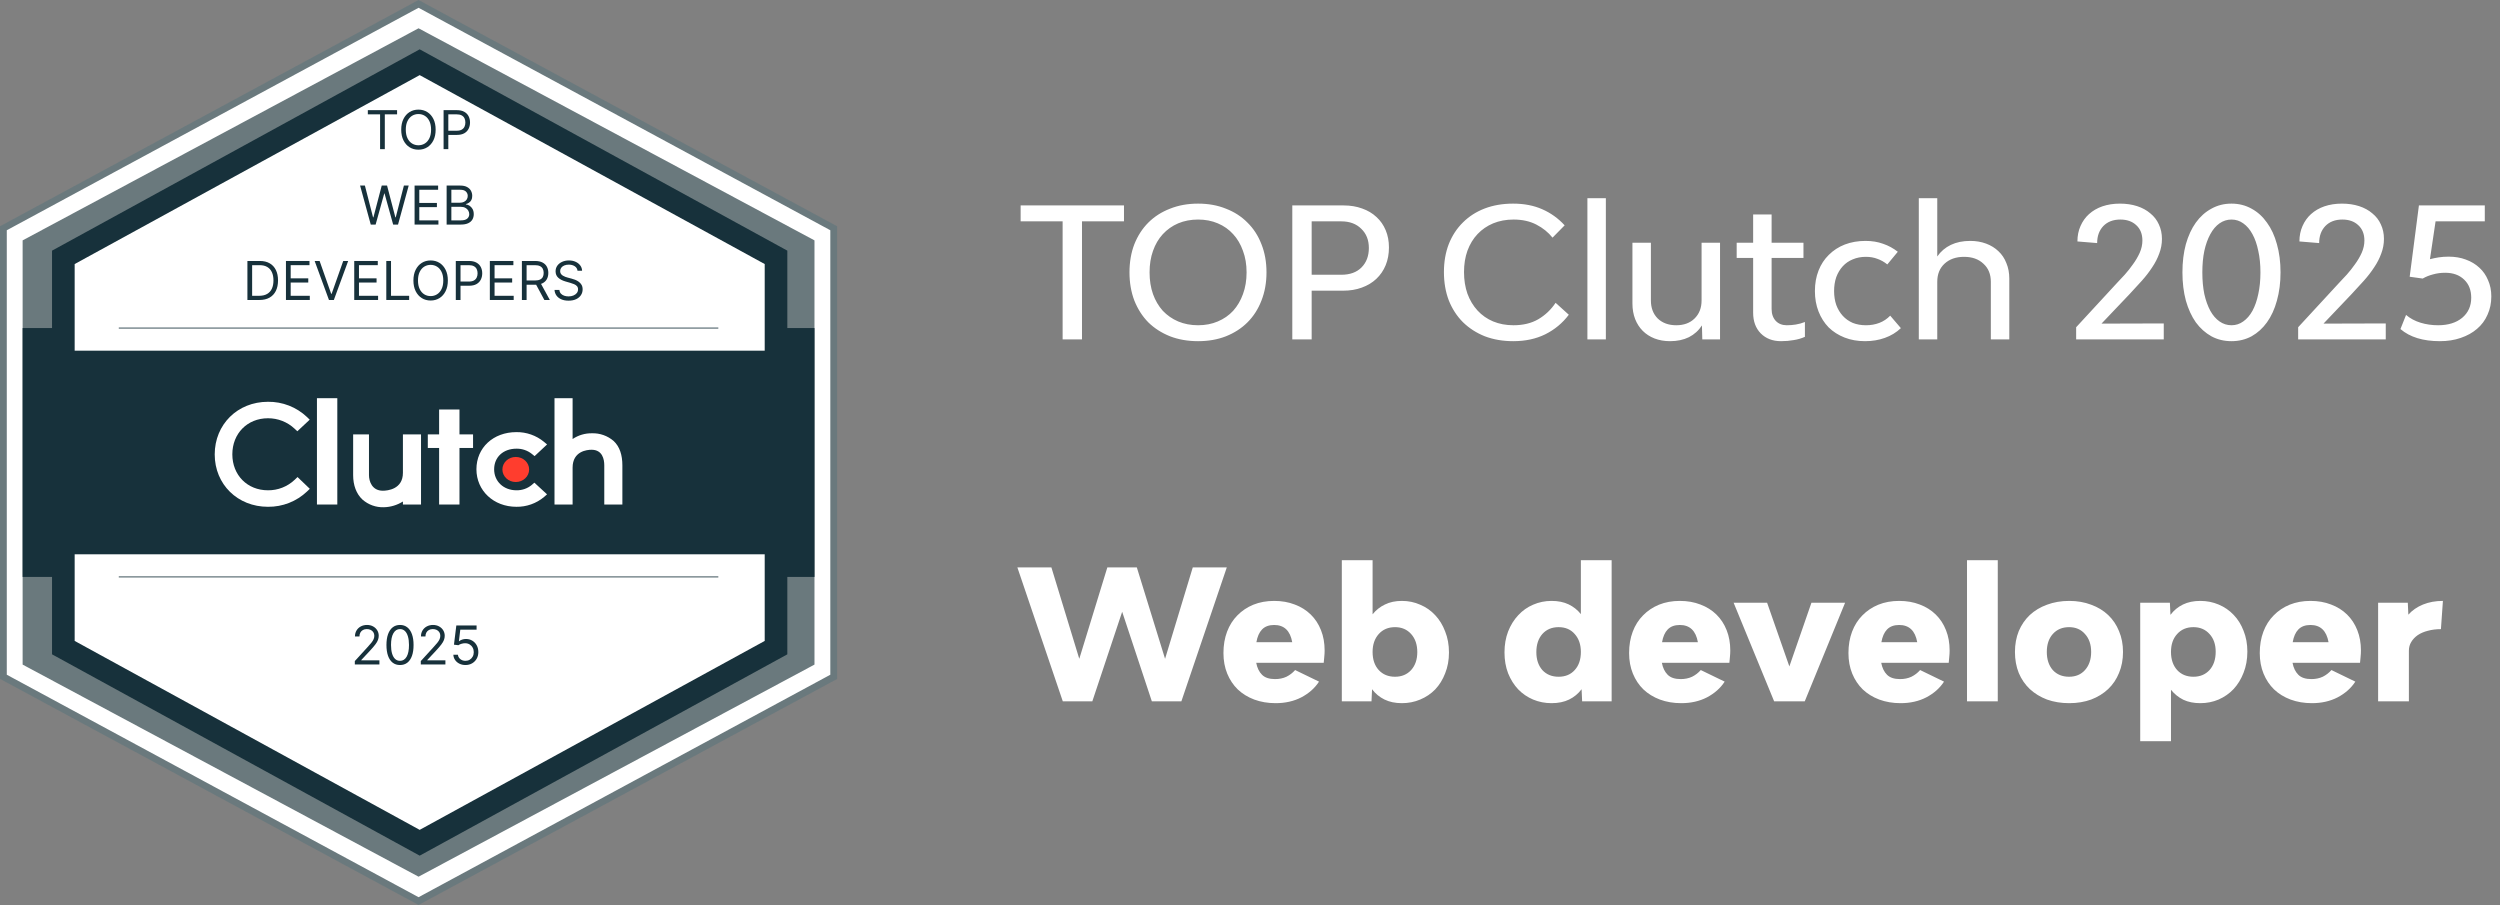
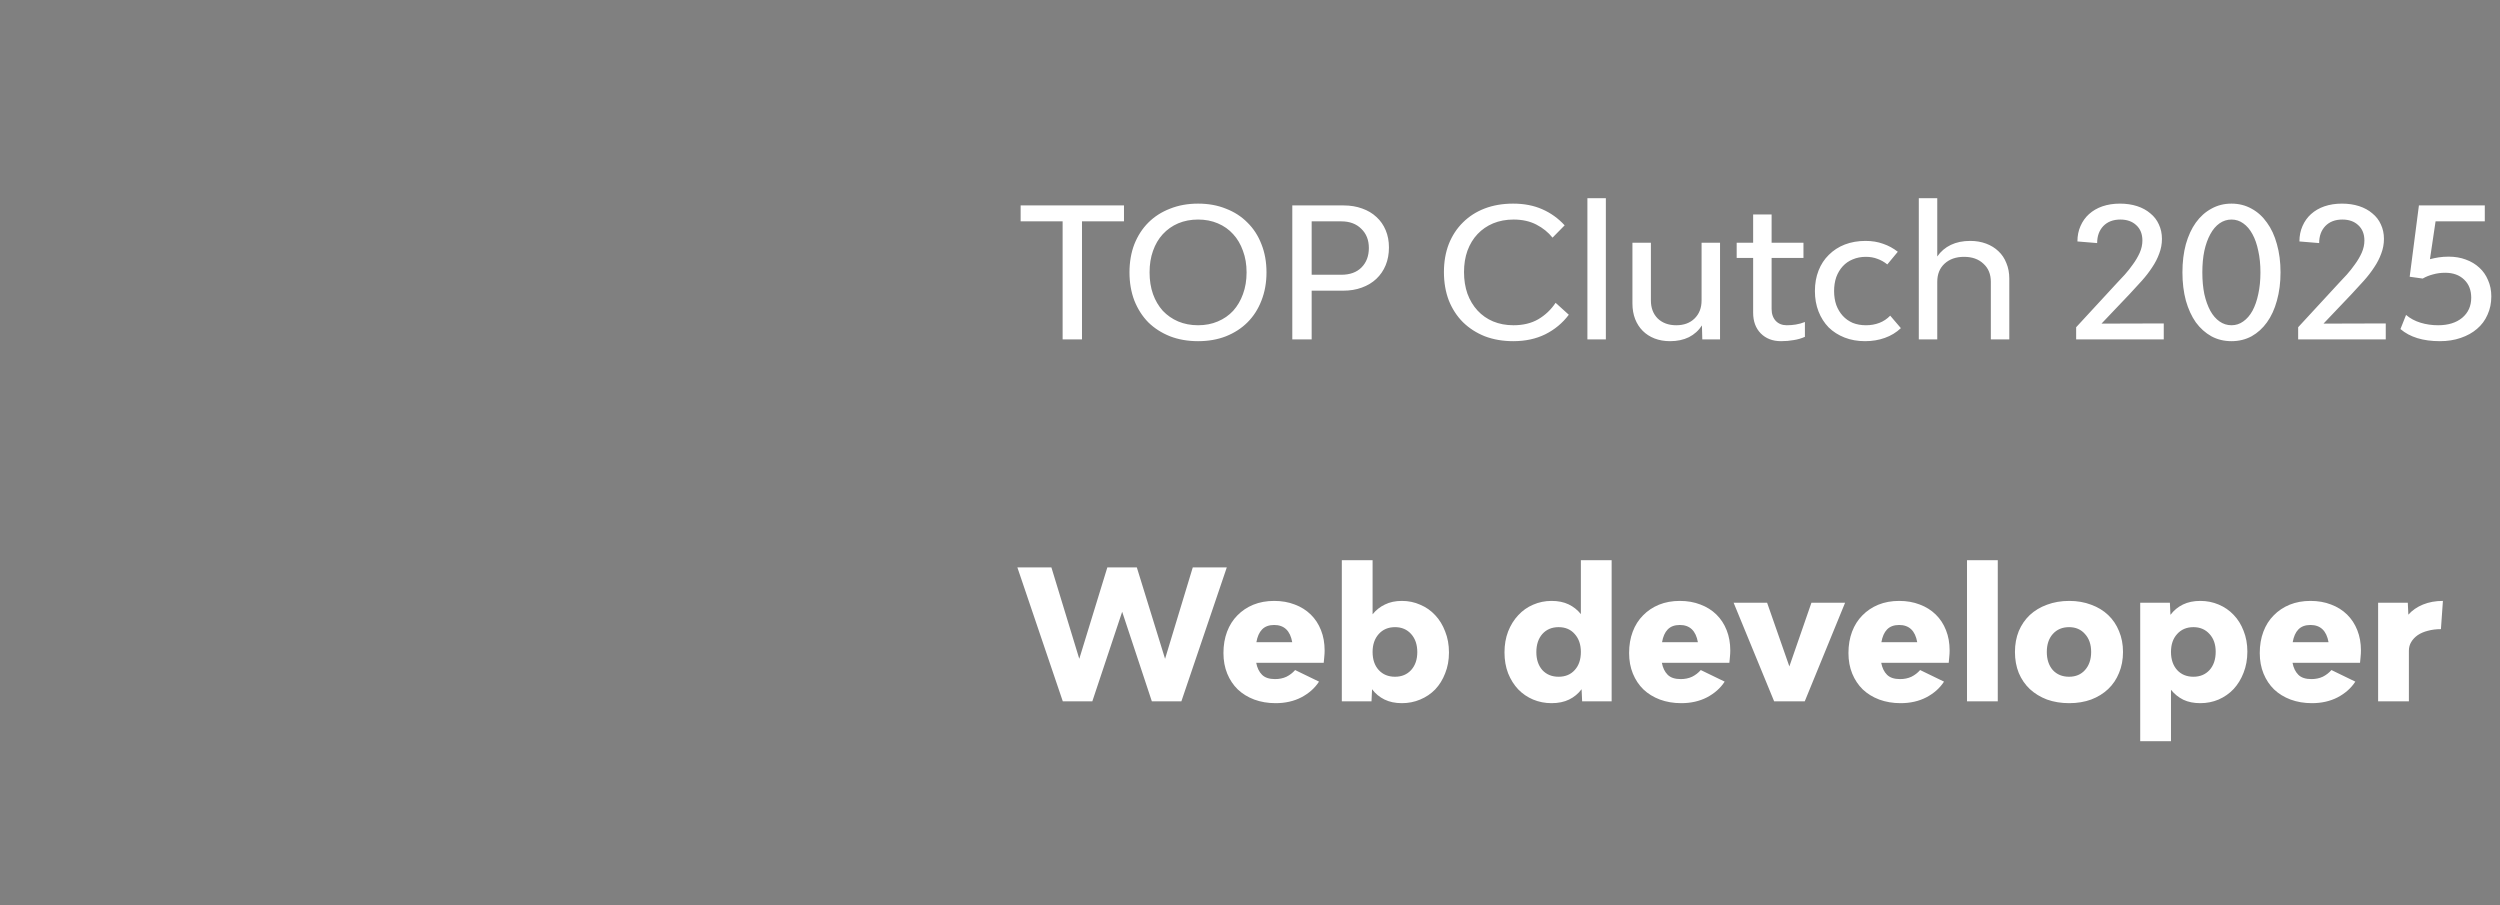
<svg xmlns="http://www.w3.org/2000/svg" width="221" height="80" viewBox="0 0 221 80" fill="none">
  <rect x="0" y="0" width="221" height="80" fill="#808080" stroke="none" />
  <g clip-path="url(#clip0_318_95956)">
    <path d="M73.8 20.172V59.828L37.1 79.656L0.4 59.828V20.172L37.1 0.344L73.8 20.172Z" fill="white" />
    <path d="M37 80L36.86 79.924L0 60.01V20L0.158 19.916L37 0L37.14 0.076L74 20V60.02L37 80ZM0.6 59.646L37 79.312L73.4 59.646V20.354L37 0.688L0.6 20.354V59.646Z" fill="#6A797D" />
    <path d="M72 21.25V58.75L37 77.5L2 58.75V21.25L37 2.5L72 21.25Z" fill="#6A797D" />
    <path d="M72 29H2V51H72V29Z" fill="#17313B" />
    <path d="M68.6 22.75V57.25L37.1 74.5L5.6 57.25V22.75L37.1 5.5L68.6 22.75Z" fill="white" stroke="#17313B" stroke-width="2" stroke-miterlimit="10" />
    <path d="M71 31H3V49H71V31Z" fill="#17313B" />
    <path fill-rule="evenodd" clip-rule="evenodd" d="M63.5 51.037H10.5V50.963H63.5V51.037Z" fill="#17313B" />
-     <path fill-rule="evenodd" clip-rule="evenodd" d="M63.5 29.037H10.5V28.963H63.5V29.037Z" fill="#17313B" />
+     <path fill-rule="evenodd" clip-rule="evenodd" d="M63.5 29.037H10.5V28.963H63.5V29.037" fill="#17313B" />
    <path d="M29.818 35.2H28.018V44.6H29.818V35.2Z" fill="white" />
    <path d="M35.618 41.8C35.618 43.264 34.232 43.38 33.844 43.38C32.872 43.38 32.618 42.524 32.618 42.008V38.4H31.218V42C31.218 42.908 31.504 43.658 32.036 44.157C32.559 44.619 33.239 44.864 33.938 44.84C34.533 44.826 35.114 44.65 35.618 44.332V44.6H37.218V38.4H35.618V41.8Z" fill="white" />
    <path d="M40.618 36.2H38.818V38.4H37.818V39.6H38.818V44.6H40.618V39.6H41.818V38.4H40.618V36.2Z" fill="white" />
    <path d="M47 42.876C46.622 43.185 46.147 43.35 45.658 43.342C44.518 43.342 43.682 42.559 43.682 41.486C43.682 40.411 44.482 39.663 45.658 39.663C46.148 39.654 46.626 39.817 47.01 40.121L47.258 40.321L48.362 39.289L48.085 39.057C47.4 38.492 46.536 38.188 45.648 38.2C43.602 38.2 42.116 39.582 42.116 41.48C42.116 43.377 43.638 44.8 45.648 44.8C46.54 44.814 47.408 44.506 48.093 43.934L48.359 43.7L47.239 42.668L46.999 42.876H47Z" fill="white" />
    <path d="M54.246 38.984C53.712 38.522 53.025 38.279 52.32 38.302C51.714 38.294 51.12 38.471 50.618 38.81V35.2H49.018V44.6H50.618V41.34C50.618 39.877 51.904 39.758 52.292 39.758C53.264 39.758 53.418 40.616 53.418 41.132V44.6H55.018V41.14C55.018 40.232 54.786 39.484 54.246 38.984Z" fill="white" />
    <path d="M45.594 42.611C46.247 42.611 46.776 42.115 46.776 41.503C46.776 40.891 46.247 40.395 45.594 40.395C44.941 40.395 44.412 40.891 44.412 41.503C44.412 42.115 44.941 42.611 45.594 42.611Z" fill="#FF3D2E" />
    <path d="M26.044 42.418C25.408 43.019 24.563 43.351 23.687 43.342C21.864 43.342 20.538 42.002 20.538 40.162C20.538 38.322 21.864 36.974 23.687 36.974C24.558 36.969 25.398 37.297 26.035 37.89L26.284 38.124L27.378 37.1L27.138 36.866C26.207 35.985 24.969 35.502 23.687 35.518C21.001 35.518 18.981 37.518 18.981 40.17C18.981 42.822 21.01 44.8 23.687 44.8C24.973 44.815 26.215 44.328 27.147 43.442L27.387 43.211L26.301 42.17L26.044 42.419V42.418Z" fill="white" />
    <path d="M39.213 13.185V9.737H40.378C40.649 9.737 40.87 9.786 41.042 9.884C41.215 9.98 41.342 10.111 41.425 10.276C41.509 10.441 41.55 10.625 41.55 10.828C41.55 11.031 41.509 11.216 41.425 11.382C41.344 11.548 41.217 11.681 41.045 11.779C40.873 11.877 40.653 11.926 40.385 11.926H39.55V11.556H40.372C40.557 11.556 40.706 11.524 40.818 11.46C40.93 11.396 41.011 11.309 41.062 11.2C41.114 11.09 41.139 10.966 41.139 10.828C41.139 10.69 41.114 10.567 41.062 10.458C41.011 10.349 40.929 10.264 40.816 10.202C40.703 10.139 40.552 10.108 40.365 10.108H39.631V13.185H39.213Z" fill="#17313B" />
    <path d="M38.511 11.461C38.511 11.825 38.446 12.139 38.315 12.404C38.183 12.669 38.003 12.873 37.774 13.017C37.545 13.161 37.284 13.232 36.99 13.232C36.696 13.232 36.434 13.161 36.205 13.017C35.976 12.873 35.796 12.669 35.665 12.404C35.533 12.139 35.468 11.825 35.468 11.461C35.468 11.098 35.533 10.784 35.665 10.519C35.796 10.254 35.976 10.05 36.205 9.906C36.434 9.762 36.696 9.69 36.99 9.69C37.284 9.69 37.545 9.762 37.774 9.906C38.003 10.05 38.183 10.254 38.315 10.519C38.446 10.784 38.511 11.098 38.511 11.461ZM38.108 11.461C38.108 11.163 38.058 10.911 37.958 10.706C37.859 10.5 37.725 10.345 37.555 10.239C37.387 10.134 37.198 10.081 36.99 10.081C36.781 10.081 36.592 10.134 36.422 10.239C36.254 10.345 36.12 10.5 36.02 10.706C35.921 10.911 35.872 11.163 35.872 11.461C35.872 11.76 35.921 12.012 36.02 12.217C36.12 12.423 36.254 12.578 36.422 12.684C36.592 12.789 36.781 12.842 36.99 12.842C37.198 12.842 37.387 12.789 37.555 12.684C37.725 12.578 37.859 12.423 37.958 12.217C38.058 12.012 38.108 11.76 38.108 11.461Z" fill="#17313B" />
    <path d="M32.516 10.108V9.737H35.102V10.108H34.017V13.185H33.6V10.108H32.516Z" fill="#17313B" />
    <path d="M39.482 19.852V16.404H40.688C40.928 16.404 41.126 16.446 41.282 16.529C41.438 16.611 41.554 16.721 41.631 16.86C41.707 16.999 41.745 17.152 41.745 17.32C41.745 17.468 41.719 17.591 41.666 17.687C41.614 17.784 41.546 17.86 41.461 17.916C41.376 17.972 41.285 18.014 41.186 18.041V18.074C41.292 18.081 41.398 18.118 41.504 18.185C41.611 18.253 41.7 18.349 41.772 18.475C41.844 18.601 41.88 18.755 41.88 18.936C41.88 19.109 41.84 19.265 41.762 19.403C41.683 19.541 41.559 19.65 41.39 19.731C41.22 19.812 41 19.852 40.728 19.852H39.482ZM39.9 19.482H40.728C41.001 19.482 41.194 19.429 41.309 19.323C41.425 19.217 41.482 19.088 41.482 18.936C41.482 18.82 41.453 18.712 41.393 18.613C41.334 18.513 41.249 18.433 41.139 18.374C41.029 18.313 40.899 18.283 40.748 18.283H39.9V19.482ZM39.9 17.919H40.674C40.8 17.919 40.913 17.895 41.014 17.845C41.117 17.796 41.197 17.726 41.257 17.637C41.317 17.547 41.348 17.441 41.348 17.32C41.348 17.169 41.295 17.04 41.19 16.935C41.084 16.828 40.917 16.775 40.688 16.775H39.9V17.919Z" fill="#17313B" />
    <path d="M36.649 19.852V16.404H38.73V16.775H37.066V17.94H38.622V18.31H37.066V19.482H38.757V19.852H36.649Z" fill="#17313B" />
    <path d="M32.775 19.852L31.832 16.404H32.257L32.977 19.212H33.011L33.745 16.404H34.216L34.95 19.212H34.984L35.705 16.404H36.129L35.186 19.852H34.755L33.994 17.105H33.967L33.206 19.852H32.775Z" fill="#17313B" />
    <path d="M51.053 23.933C51.032 23.762 50.951 23.63 50.807 23.535C50.663 23.441 50.487 23.394 50.278 23.394C50.126 23.394 49.992 23.419 49.878 23.468C49.764 23.517 49.676 23.585 49.612 23.672C49.549 23.758 49.517 23.856 49.517 23.966C49.517 24.058 49.539 24.137 49.583 24.204C49.628 24.269 49.685 24.323 49.755 24.367C49.824 24.41 49.897 24.445 49.974 24.473C50.05 24.5 50.12 24.522 50.184 24.539L50.534 24.633C50.624 24.656 50.724 24.689 50.834 24.73C50.945 24.772 51.051 24.829 51.152 24.901C51.254 24.971 51.338 25.062 51.405 25.173C51.471 25.284 51.504 25.421 51.504 25.582C51.504 25.769 51.455 25.937 51.357 26.087C51.261 26.238 51.12 26.357 50.933 26.446C50.748 26.535 50.523 26.579 50.258 26.579C50.011 26.579 49.797 26.539 49.617 26.459C49.437 26.38 49.296 26.269 49.192 26.126C49.09 25.984 49.032 25.818 49.019 25.63H49.45C49.461 25.76 49.505 25.867 49.581 25.953C49.659 26.037 49.756 26.1 49.874 26.141C49.993 26.182 50.121 26.202 50.258 26.202C50.417 26.202 50.561 26.176 50.687 26.124C50.814 26.072 50.915 25.999 50.989 25.906C51.063 25.811 51.1 25.701 51.1 25.576C51.1 25.461 51.068 25.368 51.004 25.296C50.94 25.224 50.856 25.166 50.751 25.121C50.647 25.076 50.534 25.037 50.413 25.003L49.989 24.882C49.719 24.805 49.506 24.694 49.349 24.55C49.192 24.407 49.113 24.219 49.113 23.986C49.113 23.793 49.166 23.625 49.27 23.481C49.375 23.337 49.517 23.224 49.694 23.145C49.873 23.064 50.072 23.023 50.292 23.023C50.514 23.023 50.712 23.063 50.884 23.143C51.057 23.221 51.194 23.329 51.295 23.466C51.397 23.603 51.451 23.759 51.457 23.933H51.053Z" fill="#17313B" />
    <path d="M46.135 26.518V23.07H47.3C47.569 23.07 47.79 23.116 47.963 23.208C48.136 23.299 48.264 23.424 48.347 23.584C48.43 23.743 48.471 23.924 48.471 24.128C48.471 24.331 48.43 24.511 48.347 24.668C48.264 24.825 48.136 24.948 47.965 25.038C47.793 25.127 47.574 25.171 47.306 25.171H46.364V24.794H47.293C47.477 24.794 47.625 24.767 47.737 24.713C47.851 24.66 47.933 24.583 47.983 24.485C48.035 24.385 48.061 24.266 48.061 24.128C48.061 23.989 48.035 23.869 47.983 23.766C47.932 23.662 47.849 23.583 47.736 23.526C47.622 23.469 47.473 23.441 47.286 23.441H46.552V26.518H46.135ZM47.758 24.969L48.606 26.518H48.121L47.286 24.969H47.758Z" fill="#17313B" />
    <path d="M43.302 26.518V23.07H45.383V23.441H43.719V24.606H45.275V24.976H43.719V26.148H45.41V26.518H43.302Z" fill="#17313B" />
    <path d="M40.292 26.518V23.07H41.458C41.728 23.07 41.949 23.119 42.121 23.217C42.294 23.313 42.422 23.444 42.505 23.609C42.588 23.774 42.629 23.958 42.629 24.161C42.629 24.364 42.588 24.549 42.505 24.715C42.423 24.881 42.296 25.014 42.124 25.112C41.952 25.21 41.732 25.259 41.464 25.259H40.629V24.889H41.451C41.636 24.889 41.785 24.857 41.897 24.793C42.009 24.729 42.09 24.642 42.141 24.533C42.193 24.423 42.218 24.299 42.218 24.161C42.218 24.023 42.193 23.9 42.141 23.791C42.09 23.682 42.008 23.597 41.895 23.535C41.782 23.472 41.631 23.441 41.444 23.441H40.71V26.518H40.292Z" fill="#17313B" />
    <path d="M39.59 24.794C39.59 25.158 39.525 25.472 39.393 25.737C39.262 26.002 39.082 26.206 38.853 26.35C38.624 26.494 38.362 26.566 38.068 26.566C37.774 26.566 37.513 26.494 37.284 26.35C37.055 26.206 36.875 26.002 36.743 25.737C36.612 25.472 36.546 25.158 36.546 24.794C36.546 24.431 36.612 24.117 36.743 23.852C36.875 23.587 37.055 23.383 37.284 23.239C37.513 23.095 37.774 23.023 38.068 23.023C38.362 23.023 38.624 23.095 38.853 23.239C39.082 23.383 39.262 23.587 39.393 23.852C39.525 24.117 39.59 24.431 39.59 24.794ZM39.186 24.794C39.186 24.496 39.136 24.244 39.036 24.039C38.938 23.833 38.803 23.678 38.634 23.572C38.466 23.467 38.277 23.414 38.068 23.414C37.859 23.414 37.67 23.467 37.501 23.572C37.333 23.678 37.199 23.833 37.099 24.039C37 24.244 36.95 24.496 36.95 24.794C36.95 25.093 37 25.345 37.099 25.55C37.199 25.756 37.333 25.911 37.501 26.017C37.67 26.122 37.859 26.175 38.068 26.175C38.277 26.175 38.466 26.122 38.634 26.017C38.803 25.911 38.938 25.756 39.036 25.55C39.136 25.345 39.186 25.093 39.186 24.794Z" fill="#17313B" />
    <path d="M34.149 26.518V23.07H34.566V26.148H36.169V26.518H34.149Z" fill="#17313B" />
    <path d="M31.315 26.518V23.07H33.396V23.441H31.733V24.606H33.288V24.976H31.733V26.148H33.423V26.518H31.315Z" fill="#17313B" />
    <path d="M28.253 23.07L29.277 25.973H29.317L30.341 23.07H30.778L29.512 26.518H29.081L27.815 23.07H28.253Z" fill="#17313B" />
    <path d="M25.278 26.518V23.07H27.359V23.441H25.696V24.606H27.251V24.976H25.696V26.148H27.386V26.518H25.278Z" fill="#17313B" />
    <path d="M22.935 26.518H21.871V23.07H22.982C23.317 23.07 23.603 23.139 23.841 23.277C24.079 23.414 24.261 23.611 24.388 23.868C24.515 24.124 24.578 24.431 24.578 24.788C24.578 25.147 24.514 25.456 24.386 25.715C24.258 25.973 24.072 26.172 23.827 26.311C23.583 26.449 23.285 26.518 22.935 26.518ZM22.289 26.148H22.908C23.193 26.148 23.43 26.093 23.617 25.983C23.804 25.873 23.944 25.716 24.036 25.513C24.128 25.31 24.174 25.068 24.174 24.788C24.174 24.509 24.129 24.27 24.038 24.069C23.947 23.867 23.811 23.712 23.63 23.604C23.45 23.495 23.225 23.441 22.955 23.441H22.289V26.148Z" fill="#17313B" />
    <path d="M41.147 58.788C40.949 58.788 40.772 58.749 40.613 58.67C40.455 58.592 40.328 58.484 40.233 58.347C40.137 58.21 40.085 58.054 40.076 57.879H40.48C40.496 58.035 40.567 58.164 40.692 58.266C40.819 58.367 40.971 58.417 41.147 58.417C41.288 58.417 41.414 58.384 41.524 58.318C41.635 58.252 41.722 58.161 41.785 58.045C41.849 57.929 41.881 57.797 41.881 57.65C41.881 57.499 41.848 57.365 41.782 57.248C41.717 57.129 41.627 57.035 41.512 56.966C41.398 56.898 41.267 56.863 41.12 56.862C41.014 56.861 40.906 56.877 40.795 56.911C40.684 56.943 40.592 56.985 40.521 57.037L40.13 56.99L40.339 55.293H42.13V55.663H40.689L40.568 56.68H40.588C40.659 56.624 40.747 56.578 40.854 56.54C40.961 56.503 41.072 56.485 41.187 56.485C41.398 56.485 41.586 56.535 41.751 56.636C41.917 56.736 42.048 56.873 42.142 57.047C42.237 57.221 42.285 57.42 42.285 57.643C42.285 57.863 42.236 58.059 42.137 58.232C42.039 58.404 41.904 58.54 41.733 58.64C41.561 58.739 41.366 58.788 41.147 58.788Z" fill="#17313B" />
    <path d="M37.199 58.741V58.438L38.337 57.192C38.471 57.046 38.581 56.919 38.667 56.812C38.754 56.703 38.818 56.601 38.859 56.505C38.902 56.409 38.923 56.308 38.923 56.202C38.923 56.081 38.894 55.976 38.836 55.888C38.778 55.799 38.7 55.73 38.6 55.682C38.5 55.634 38.388 55.61 38.263 55.61C38.131 55.61 38.015 55.637 37.916 55.692C37.819 55.746 37.743 55.822 37.689 55.919C37.636 56.017 37.61 56.132 37.61 56.263H37.213C37.213 56.061 37.259 55.884 37.352 55.731C37.446 55.578 37.572 55.459 37.733 55.374C37.895 55.289 38.076 55.246 38.277 55.246C38.479 55.246 38.658 55.289 38.814 55.374C38.97 55.459 39.092 55.574 39.181 55.719C39.269 55.864 39.314 56.025 39.314 56.202C39.314 56.329 39.291 56.453 39.245 56.574C39.2 56.694 39.121 56.829 39.009 56.977C38.898 57.124 38.743 57.303 38.546 57.516L37.772 58.344V58.371H39.374V58.741H37.199Z" fill="#17313B" />
    <path d="M35.361 58.788C35.107 58.788 34.891 58.719 34.713 58.581C34.534 58.442 34.398 58.24 34.303 57.977C34.209 57.712 34.162 57.392 34.162 57.017C34.162 56.645 34.209 56.326 34.303 56.063C34.399 55.798 34.536 55.596 34.714 55.456C34.894 55.316 35.109 55.246 35.361 55.246C35.612 55.246 35.827 55.316 36.005 55.456C36.185 55.596 36.322 55.798 36.416 56.063C36.512 56.326 36.559 56.645 36.559 57.017C36.559 57.392 36.512 57.712 36.418 57.977C36.324 58.24 36.187 58.442 36.009 58.581C35.831 58.719 35.614 58.788 35.361 58.788ZM35.361 58.418C35.612 58.418 35.807 58.297 35.947 58.054C36.086 57.812 36.155 57.466 36.155 57.017C36.155 56.719 36.123 56.464 36.059 56.255C35.997 56.045 35.906 55.885 35.787 55.775C35.669 55.665 35.527 55.61 35.361 55.61C35.112 55.61 34.917 55.733 34.777 55.978C34.636 56.223 34.566 56.569 34.566 57.017C34.566 57.316 34.598 57.569 34.66 57.778C34.723 57.987 34.814 58.146 34.931 58.255C35.05 58.363 35.194 58.418 35.361 58.418Z" fill="#17313B" />
    <path d="M31.366 58.741V58.438L32.504 57.192C32.637 57.046 32.747 56.919 32.834 56.812C32.92 56.703 32.984 56.601 33.026 56.505C33.068 56.409 33.09 56.308 33.09 56.202C33.09 56.081 33.06 55.976 33.002 55.888C32.945 55.799 32.866 55.73 32.766 55.682C32.666 55.634 32.554 55.61 32.43 55.61C32.297 55.61 32.182 55.637 32.083 55.692C31.985 55.746 31.91 55.822 31.856 55.919C31.803 56.017 31.776 56.132 31.776 56.263H31.379C31.379 56.061 31.426 55.884 31.519 55.731C31.612 55.578 31.739 55.459 31.899 55.374C32.061 55.289 32.242 55.246 32.443 55.246C32.645 55.246 32.824 55.289 32.98 55.374C33.136 55.459 33.258 55.574 33.347 55.719C33.436 55.864 33.48 56.025 33.48 56.202C33.48 56.329 33.457 56.453 33.411 56.574C33.366 56.694 33.288 56.829 33.175 56.977C33.064 57.124 32.91 57.303 32.712 57.516L31.938 58.344V58.371H33.541V58.741H31.366Z" fill="#17313B" />
  </g>
  <path d="M99.36 19.568H95.648V30H93.936V19.568H90.224V18.16H99.36V19.568ZM105.91 30.16C105.003 30.16 104.177 30.016 103.43 29.728C102.683 29.429 102.043 29.019 101.51 28.496C100.987 27.963 100.577 27.323 100.278 26.576C99.99 25.819 99.846 24.987 99.846 24.08C99.846 23.163 99.99 22.331 100.278 21.584C100.577 20.837 100.987 20.203 101.51 19.68C102.043 19.147 102.683 18.736 103.43 18.448C104.177 18.149 105.003 18 105.91 18C106.817 18 107.638 18.149 108.374 18.448C109.121 18.736 109.755 19.147 110.278 19.68C110.811 20.203 111.222 20.837 111.51 21.584C111.809 22.331 111.958 23.163 111.958 24.08C111.958 24.987 111.809 25.819 111.51 26.576C111.222 27.323 110.811 27.963 110.278 28.496C109.755 29.019 109.121 29.429 108.374 29.728C107.638 30.016 106.817 30.16 105.91 30.16ZM105.91 28.752C106.55 28.752 107.131 28.64 107.654 28.416C108.187 28.192 108.641 27.877 109.014 27.472C109.387 27.056 109.675 26.565 109.878 26C110.091 25.424 110.198 24.784 110.198 24.08C110.198 23.376 110.091 22.741 109.878 22.176C109.675 21.6 109.387 21.109 109.014 20.704C108.641 20.288 108.187 19.968 107.654 19.744C107.131 19.52 106.55 19.408 105.91 19.408C105.27 19.408 104.683 19.52 104.15 19.744C103.627 19.968 103.174 20.288 102.79 20.704C102.417 21.109 102.129 21.6 101.926 22.176C101.723 22.741 101.622 23.376 101.622 24.08C101.622 24.784 101.723 25.424 101.926 26C102.129 26.565 102.417 27.056 102.79 27.472C103.174 27.877 103.627 28.192 104.15 28.416C104.683 28.64 105.27 28.752 105.91 28.752ZM118.783 18.16C119.38 18.16 119.924 18.251 120.415 18.432C120.905 18.603 121.327 18.853 121.679 19.184C122.031 19.504 122.303 19.893 122.495 20.352C122.687 20.811 122.783 21.317 122.783 21.872C122.783 22.448 122.687 22.971 122.495 23.44C122.303 23.909 122.025 24.315 121.663 24.656C121.311 24.987 120.884 25.243 120.383 25.424C119.892 25.605 119.343 25.696 118.735 25.696H115.951V30H114.239V18.16H118.783ZM118.575 24.288C119.332 24.288 119.924 24.075 120.351 23.648C120.788 23.211 121.007 22.635 121.007 21.92C121.007 21.216 120.783 20.651 120.335 20.224C119.897 19.787 119.311 19.568 118.575 19.568H115.951V24.288H118.575ZM133.771 30.16C132.854 30.16 132.016 30.016 131.259 29.728C130.512 29.429 129.867 29.013 129.323 28.48C128.79 27.947 128.374 27.307 128.075 26.56C127.787 25.803 127.643 24.965 127.643 24.048C127.643 23.141 127.787 22.315 128.075 21.568C128.374 20.821 128.79 20.187 129.323 19.664C129.856 19.131 130.496 18.72 131.243 18.432C132 18.144 132.838 18 133.755 18C134.726 18 135.584 18.165 136.331 18.496C137.088 18.827 137.75 19.301 138.315 19.92L137.243 21.008C136.87 20.539 136.395 20.155 135.819 19.856C135.243 19.557 134.571 19.408 133.803 19.408C133.142 19.408 132.539 19.52 131.995 19.744C131.462 19.968 131.003 20.283 130.619 20.688C130.235 21.093 129.936 21.584 129.723 22.16C129.52 22.725 129.419 23.355 129.419 24.048C129.419 24.752 129.52 25.392 129.723 25.968C129.936 26.544 130.235 27.04 130.619 27.456C131.003 27.872 131.462 28.192 131.995 28.416C132.539 28.64 133.136 28.752 133.787 28.752C134.64 28.752 135.371 28.576 135.979 28.224C136.598 27.861 137.11 27.376 137.515 26.768L138.683 27.824C138.128 28.56 137.435 29.136 136.603 29.552C135.782 29.957 134.838 30.16 133.771 30.16ZM140.326 17.52H141.958V30H140.326V17.52ZM152.051 21.456V30H150.483L150.451 28.768C150.163 29.216 149.779 29.563 149.299 29.808C148.819 30.043 148.264 30.16 147.635 30.16C147.134 30.16 146.675 30.08 146.259 29.92C145.854 29.76 145.507 29.536 145.219 29.248C144.931 28.96 144.707 28.613 144.547 28.208C144.387 27.792 144.307 27.333 144.307 26.832V21.456H145.939V26.56C145.939 27.221 146.142 27.755 146.547 28.16C146.963 28.555 147.507 28.752 148.179 28.752C148.851 28.752 149.39 28.555 149.795 28.16C150.211 27.755 150.419 27.221 150.419 26.56V21.456H152.051ZM157.954 28.752C158.231 28.752 158.498 28.731 158.754 28.688C159.021 28.645 159.287 28.571 159.554 28.464V29.776C159.245 29.915 158.914 30.011 158.562 30.064C158.21 30.128 157.837 30.16 157.442 30.16C156.706 30.16 156.109 29.931 155.65 29.472C155.202 29.013 154.978 28.405 154.978 27.648V22.8H153.522V21.456H154.978V18.96H156.61V21.456H159.426V22.8H156.61V27.312C156.61 27.749 156.733 28.101 156.978 28.368C157.223 28.624 157.549 28.752 157.954 28.752ZM164.87 30.16C164.209 30.16 163.606 30.053 163.062 29.84C162.518 29.627 162.049 29.328 161.654 28.944C161.27 28.549 160.971 28.08 160.758 27.536C160.545 26.992 160.438 26.389 160.438 25.728C160.438 25.067 160.545 24.464 160.758 23.92C160.971 23.376 161.275 22.912 161.67 22.528C162.065 22.133 162.534 21.829 163.078 21.616C163.633 21.403 164.246 21.296 164.918 21.296C165.483 21.296 166.001 21.381 166.47 21.552C166.939 21.712 167.371 21.947 167.766 22.256L166.838 23.376C166.561 23.152 166.267 22.987 165.958 22.88C165.659 22.763 165.318 22.704 164.934 22.704C164.518 22.704 164.134 22.779 163.782 22.928C163.441 23.067 163.147 23.269 162.902 23.536C162.657 23.803 162.465 24.123 162.326 24.496C162.198 24.869 162.134 25.28 162.134 25.728C162.134 26.176 162.198 26.587 162.326 26.96C162.465 27.333 162.657 27.653 162.902 27.92C163.147 28.187 163.441 28.395 163.782 28.544C164.134 28.683 164.523 28.752 164.95 28.752C165.377 28.752 165.771 28.683 166.134 28.544C166.497 28.405 166.817 28.192 167.094 27.904L168.038 29.008C167.633 29.392 167.158 29.68 166.614 29.872C166.081 30.064 165.499 30.16 164.87 30.16ZM174.166 21.296C174.678 21.296 175.148 21.376 175.574 21.536C176.001 21.696 176.364 21.92 176.662 22.208C176.972 22.496 177.206 22.848 177.366 23.264C177.537 23.669 177.622 24.123 177.622 24.624V30H175.99V24.912C175.99 24.24 175.772 23.707 175.334 23.312C174.908 22.907 174.337 22.704 173.622 22.704C172.908 22.704 172.332 22.907 171.894 23.312C171.468 23.707 171.254 24.24 171.254 24.912V30H169.622V17.52H171.254V22.672C171.564 22.224 171.964 21.883 172.454 21.648C172.945 21.413 173.516 21.296 174.166 21.296ZM183.532 28.928L187.148 25.008C187.351 24.795 187.58 24.549 187.836 24.272C188.092 23.984 188.332 23.68 188.556 23.36C188.791 23.04 188.988 22.704 189.148 22.352C189.308 21.989 189.388 21.627 189.388 21.264C189.388 20.688 189.207 20.235 188.844 19.904C188.492 19.573 188.023 19.408 187.436 19.408C186.807 19.408 186.305 19.6 185.932 19.984C185.569 20.368 185.388 20.869 185.388 21.488L183.644 21.344C183.644 20.843 183.735 20.389 183.916 19.984C184.097 19.568 184.348 19.216 184.668 18.928C184.999 18.629 185.393 18.4 185.852 18.24C186.321 18.08 186.839 18 187.404 18C187.959 18 188.465 18.075 188.924 18.224C189.383 18.373 189.772 18.587 190.092 18.864C190.423 19.131 190.673 19.456 190.844 19.84C191.025 20.224 191.116 20.651 191.116 21.12C191.116 21.568 191.036 22 190.876 22.416C190.727 22.832 190.519 23.237 190.252 23.632C189.996 24.027 189.692 24.421 189.34 24.816C188.999 25.2 188.641 25.589 188.268 25.984L185.772 28.608L191.276 28.592V30H183.532V28.928ZM197.263 30.16C196.612 30.16 196.02 30.016 195.487 29.728C194.953 29.429 194.495 29.019 194.111 28.496C193.737 27.963 193.444 27.323 193.231 26.576C193.028 25.819 192.927 24.987 192.927 24.08C192.927 23.163 193.028 22.331 193.231 21.584C193.444 20.837 193.737 20.203 194.111 19.68C194.495 19.147 194.953 18.736 195.487 18.448C196.02 18.149 196.612 18 197.263 18C197.913 18 198.505 18.149 199.039 18.448C199.572 18.736 200.025 19.147 200.399 19.68C200.783 20.203 201.076 20.837 201.279 21.584C201.492 22.331 201.599 23.163 201.599 24.08C201.599 24.987 201.492 25.819 201.279 26.576C201.076 27.323 200.783 27.963 200.399 28.496C200.025 29.019 199.572 29.429 199.039 29.728C198.505 30.016 197.913 30.16 197.263 30.16ZM197.263 28.752C197.647 28.752 197.993 28.64 198.303 28.416C198.623 28.192 198.895 27.877 199.119 27.472C199.343 27.056 199.513 26.565 199.631 26C199.759 25.424 199.823 24.784 199.823 24.08C199.823 23.376 199.759 22.741 199.631 22.176C199.513 21.6 199.343 21.109 199.119 20.704C198.895 20.288 198.623 19.968 198.303 19.744C197.993 19.52 197.647 19.408 197.263 19.408C196.879 19.408 196.527 19.52 196.207 19.744C195.887 19.968 195.615 20.288 195.391 20.704C195.167 21.109 194.991 21.6 194.863 22.176C194.745 22.741 194.687 23.376 194.687 24.08C194.687 24.784 194.745 25.424 194.863 26C194.991 26.565 195.167 27.056 195.391 27.472C195.615 27.877 195.887 28.192 196.207 28.416C196.527 28.64 196.879 28.752 197.263 28.752ZM203.157 28.928L206.773 25.008C206.976 24.795 207.205 24.549 207.461 24.272C207.717 23.984 207.957 23.68 208.181 23.36C208.416 23.04 208.613 22.704 208.773 22.352C208.933 21.989 209.013 21.627 209.013 21.264C209.013 20.688 208.832 20.235 208.469 19.904C208.117 19.573 207.648 19.408 207.061 19.408C206.432 19.408 205.93 19.6 205.557 19.984C205.194 20.368 205.013 20.869 205.013 21.488L203.269 21.344C203.269 20.843 203.36 20.389 203.541 19.984C203.722 19.568 203.973 19.216 204.293 18.928C204.624 18.629 205.018 18.4 205.477 18.24C205.946 18.08 206.464 18 207.029 18C207.584 18 208.09 18.075 208.549 18.224C209.008 18.373 209.397 18.587 209.717 18.864C210.048 19.131 210.298 19.456 210.469 19.84C210.65 20.224 210.741 20.651 210.741 21.12C210.741 21.568 210.661 22 210.501 22.416C210.352 22.832 210.144 23.237 209.877 23.632C209.621 24.027 209.317 24.421 208.965 24.816C208.624 25.2 208.266 25.589 207.893 25.984L205.397 28.608L210.901 28.592V30H203.157V28.928ZM215.688 30.16C214.194 30.16 213.032 29.803 212.2 29.088L212.696 27.84C213.058 28.149 213.485 28.379 213.976 28.528C214.466 28.677 214.984 28.752 215.528 28.752C216.413 28.752 217.122 28.533 217.656 28.096C218.189 27.648 218.456 27.056 218.456 26.32C218.456 25.648 218.248 25.115 217.832 24.72C217.416 24.315 216.856 24.112 216.152 24.112C215.778 24.112 215.421 24.16 215.08 24.256C214.749 24.341 214.445 24.464 214.168 24.624L213.016 24.464L213.832 18.16H219.656V19.568H215.304L214.808 22.912C215.053 22.848 215.309 22.795 215.576 22.752C215.853 22.709 216.146 22.688 216.456 22.688C217.01 22.688 217.517 22.773 217.976 22.944C218.445 23.115 218.845 23.355 219.176 23.664C219.506 23.963 219.762 24.331 219.944 24.768C220.136 25.195 220.232 25.675 220.232 26.208C220.232 26.795 220.12 27.333 219.896 27.824C219.682 28.315 219.373 28.731 218.968 29.072C218.573 29.413 218.093 29.68 217.528 29.872C216.973 30.064 216.36 30.16 215.688 30.16Z" fill="white" />
  <path d="M108.448 50.16L104.432 62H101.824L99.2 54.08L96.56 62H93.952L89.936 50.16H92.944L95.408 58.24L97.888 50.16H100.496L102.992 58.24L105.44 50.16H108.448ZM117.097 57.504C117.097 57.685 117.087 57.877 117.065 58.08C117.055 58.272 117.039 58.443 117.017 58.592H111.049C111.135 59.04 111.305 59.392 111.561 59.648C111.817 59.904 112.201 60.032 112.713 60.032C113.087 60.032 113.423 59.963 113.721 59.824C114.02 59.675 114.276 59.477 114.489 59.232L116.601 60.256C116.228 60.832 115.705 61.296 115.033 61.648C114.372 61.989 113.615 62.16 112.761 62.16C112.079 62.16 111.449 62.053 110.873 61.84C110.308 61.627 109.823 61.328 109.417 60.944C109.023 60.56 108.713 60.096 108.489 59.552C108.265 59.008 108.153 58.4 108.153 57.728C108.153 57.035 108.26 56.405 108.473 55.84C108.687 55.275 108.991 54.795 109.385 54.4C109.78 53.995 110.249 53.68 110.793 53.456C111.348 53.232 111.961 53.12 112.633 53.12C113.305 53.12 113.913 53.227 114.457 53.44C115.001 53.643 115.471 53.936 115.865 54.32C116.26 54.704 116.564 55.168 116.777 55.712C116.991 56.245 117.097 56.843 117.097 57.504ZM112.633 55.248C112.175 55.248 111.817 55.381 111.561 55.648C111.316 55.904 111.151 56.277 111.065 56.768H114.233C114.052 55.755 113.519 55.248 112.633 55.248ZM123.929 53.12C124.505 53.12 125.044 53.232 125.545 53.456C126.057 53.669 126.5 53.979 126.873 54.384C127.246 54.779 127.54 55.259 127.753 55.824C127.977 56.379 128.089 56.997 128.089 57.68C128.089 58.352 127.977 58.965 127.753 59.52C127.54 60.075 127.246 60.549 126.873 60.944C126.5 61.328 126.057 61.627 125.545 61.84C125.044 62.053 124.505 62.16 123.929 62.16C123.342 62.16 122.83 62.053 122.393 61.84C121.956 61.627 121.588 61.323 121.289 60.928L121.241 62H118.617V49.52H121.337V54.304C121.636 53.931 121.998 53.643 122.425 53.44C122.852 53.227 123.353 53.12 123.929 53.12ZM123.321 59.824C123.908 59.824 124.382 59.627 124.745 59.232C125.108 58.827 125.289 58.299 125.289 57.648C125.289 56.987 125.108 56.453 124.745 56.048C124.382 55.643 123.908 55.44 123.321 55.44C122.724 55.44 122.244 55.643 121.881 56.048C121.518 56.453 121.337 56.981 121.337 57.632C121.337 58.304 121.518 58.837 121.881 59.232C122.244 59.627 122.724 59.824 123.321 59.824ZM142.469 49.52V62H139.861L139.813 60.928C139.514 61.323 139.146 61.627 138.709 61.84C138.272 62.053 137.754 62.16 137.157 62.16C136.581 62.16 136.037 62.053 135.525 61.84C135.024 61.627 134.586 61.328 134.213 60.944C133.84 60.549 133.541 60.075 133.317 59.52C133.104 58.965 132.997 58.352 132.997 57.68C132.997 56.997 133.104 56.379 133.317 55.824C133.541 55.259 133.84 54.779 134.213 54.384C134.586 53.979 135.024 53.669 135.525 53.456C136.037 53.232 136.581 53.12 137.157 53.12C137.733 53.12 138.234 53.221 138.661 53.424C139.088 53.627 139.45 53.915 139.749 54.288V49.52H142.469ZM137.781 59.824C138.378 59.824 138.853 59.627 139.205 59.232C139.568 58.837 139.749 58.304 139.749 57.632C139.749 56.981 139.568 56.453 139.205 56.048C138.853 55.643 138.378 55.44 137.781 55.44C137.184 55.44 136.704 55.643 136.341 56.048C135.989 56.453 135.813 56.987 135.813 57.648C135.813 58.299 135.989 58.827 136.341 59.232C136.704 59.627 137.184 59.824 137.781 59.824ZM152.957 57.504C152.957 57.685 152.946 57.877 152.925 58.08C152.914 58.272 152.898 58.443 152.877 58.592H146.909C146.994 59.04 147.165 59.392 147.421 59.648C147.677 59.904 148.061 60.032 148.573 60.032C148.946 60.032 149.282 59.963 149.581 59.824C149.879 59.675 150.135 59.477 150.349 59.232L152.461 60.256C152.087 60.832 151.565 61.296 150.893 61.648C150.231 61.989 149.474 62.16 148.621 62.16C147.938 62.16 147.309 62.053 146.733 61.84C146.167 61.627 145.682 61.328 145.277 60.944C144.882 60.56 144.573 60.096 144.349 59.552C144.125 59.008 144.013 58.4 144.013 57.728C144.013 57.035 144.119 56.405 144.333 55.84C144.546 55.275 144.85 54.795 145.245 54.4C145.639 53.995 146.109 53.68 146.653 53.456C147.207 53.232 147.821 53.12 148.493 53.12C149.165 53.12 149.773 53.227 150.317 53.44C150.861 53.643 151.33 53.936 151.725 54.32C152.119 54.704 152.423 55.168 152.637 55.712C152.85 56.245 152.957 56.843 152.957 57.504ZM148.493 55.248C148.034 55.248 147.677 55.381 147.421 55.648C147.175 55.904 147.01 56.277 146.925 56.768H150.093C149.911 55.755 149.378 55.248 148.493 55.248ZM153.251 53.28H156.211L158.179 58.912L160.131 53.28H163.107L159.539 62H156.835L153.251 53.28ZM172.347 57.504C172.347 57.685 172.337 57.877 172.315 58.08C172.305 58.272 172.289 58.443 172.267 58.592H166.299C166.385 59.04 166.555 59.392 166.811 59.648C167.067 59.904 167.451 60.032 167.963 60.032C168.337 60.032 168.673 59.963 168.971 59.824C169.27 59.675 169.526 59.477 169.739 59.232L171.851 60.256C171.478 60.832 170.955 61.296 170.283 61.648C169.622 61.989 168.865 62.16 168.011 62.16C167.329 62.16 166.699 62.053 166.123 61.84C165.558 61.627 165.073 61.328 164.667 60.944C164.273 60.56 163.963 60.096 163.739 59.552C163.515 59.008 163.403 58.4 163.403 57.728C163.403 57.035 163.51 56.405 163.723 55.84C163.937 55.275 164.241 54.795 164.635 54.4C165.03 53.995 165.499 53.68 166.043 53.456C166.598 53.232 167.211 53.12 167.883 53.12C168.555 53.12 169.163 53.227 169.707 53.44C170.251 53.643 170.721 53.936 171.115 54.32C171.51 54.704 171.814 55.168 172.027 55.712C172.241 56.245 172.347 56.843 172.347 57.504ZM167.883 55.248C167.425 55.248 167.067 55.381 166.811 55.648C166.566 55.904 166.401 56.277 166.315 56.768H169.483C169.302 55.755 168.769 55.248 167.883 55.248ZM173.883 49.52H176.603V62H173.883V49.52ZM182.922 62.16C182.207 62.16 181.551 62.053 180.954 61.84C180.367 61.616 179.86 61.307 179.434 60.912C179.018 60.517 178.692 60.043 178.458 59.488C178.234 58.933 178.122 58.315 178.122 57.632C178.122 56.96 178.234 56.347 178.458 55.792C178.692 55.237 179.018 54.763 179.434 54.368C179.86 53.973 180.367 53.669 180.954 53.456C181.551 53.232 182.207 53.12 182.922 53.12C183.626 53.12 184.271 53.232 184.858 53.456C185.444 53.669 185.946 53.973 186.362 54.368C186.778 54.763 187.098 55.237 187.322 55.792C187.556 56.347 187.674 56.96 187.674 57.632C187.674 58.315 187.556 58.933 187.322 59.488C187.098 60.043 186.778 60.517 186.362 60.912C185.946 61.307 185.444 61.616 184.858 61.84C184.271 62.053 183.626 62.16 182.922 62.16ZM182.906 59.824C183.492 59.824 183.962 59.627 184.314 59.232C184.676 58.827 184.858 58.293 184.858 57.632C184.858 56.971 184.676 56.443 184.314 56.048C183.962 55.643 183.492 55.44 182.906 55.44C182.308 55.44 181.828 55.643 181.466 56.048C181.114 56.443 180.938 56.971 180.938 57.632C180.938 58.293 181.114 58.827 181.466 59.232C181.828 59.627 182.308 59.824 182.906 59.824ZM194.507 53.12C195.083 53.12 195.622 53.227 196.123 53.44C196.635 53.653 197.078 53.957 197.451 54.352C197.824 54.736 198.118 55.205 198.331 55.76C198.555 56.315 198.667 56.928 198.667 57.6C198.667 58.283 198.555 58.907 198.331 59.472C198.118 60.027 197.824 60.507 197.451 60.912C197.078 61.307 196.635 61.616 196.123 61.84C195.622 62.053 195.083 62.16 194.507 62.16C193.931 62.16 193.43 62.059 193.003 61.856C192.576 61.643 192.214 61.349 191.915 60.976V65.52H189.195V53.28H191.819L191.867 54.352C192.166 53.957 192.534 53.653 192.971 53.44C193.408 53.227 193.92 53.12 194.507 53.12ZM193.899 59.824C194.486 59.824 194.96 59.627 195.323 59.232C195.686 58.827 195.867 58.288 195.867 57.616C195.867 56.965 195.686 56.443 195.323 56.048C194.96 55.643 194.486 55.44 193.899 55.44C193.302 55.44 192.822 55.643 192.459 56.048C192.096 56.443 191.915 56.971 191.915 57.632C191.915 58.293 192.096 58.827 192.459 59.232C192.822 59.627 193.302 59.824 193.899 59.824ZM208.707 57.504C208.707 57.685 208.696 57.877 208.675 58.08C208.664 58.272 208.648 58.443 208.627 58.592H202.659C202.744 59.04 202.915 59.392 203.171 59.648C203.427 59.904 203.811 60.032 204.323 60.032C204.696 60.032 205.032 59.963 205.331 59.824C205.629 59.675 205.885 59.477 206.099 59.232L208.211 60.256C207.837 60.832 207.315 61.296 206.643 61.648C205.981 61.989 205.224 62.16 204.371 62.16C203.688 62.16 203.059 62.053 202.483 61.84C201.917 61.627 201.432 61.328 201.027 60.944C200.632 60.56 200.323 60.096 200.099 59.552C199.875 59.008 199.763 58.4 199.763 57.728C199.763 57.035 199.869 56.405 200.083 55.84C200.296 55.275 200.6 54.795 200.995 54.4C201.389 53.995 201.859 53.68 202.403 53.456C202.957 53.232 203.571 53.12 204.243 53.12C204.915 53.12 205.523 53.227 206.067 53.44C206.611 53.643 207.08 53.936 207.475 54.32C207.869 54.704 208.173 55.168 208.387 55.712C208.6 56.245 208.707 56.843 208.707 57.504ZM204.243 55.248C203.784 55.248 203.427 55.381 203.171 55.648C202.925 55.904 202.76 56.277 202.675 56.768H205.843C205.661 55.755 205.128 55.248 204.243 55.248ZM212.898 54.336C213.24 53.952 213.672 53.653 214.194 53.44C214.717 53.227 215.304 53.12 215.954 53.12L215.778 55.616C215.362 55.616 214.978 55.664 214.626 55.76C214.285 55.845 213.986 55.973 213.73 56.144C213.485 56.315 213.293 56.517 213.154 56.752C213.016 56.976 212.946 57.232 212.946 57.52V62H210.226V53.28H212.85L212.898 54.336Z" fill="white" />
  <defs>
    <clipPath id="clip0_318_95956">
-       <rect width="74" height="80" fill="white" />
-     </clipPath>
+       </clipPath>
  </defs>
</svg>